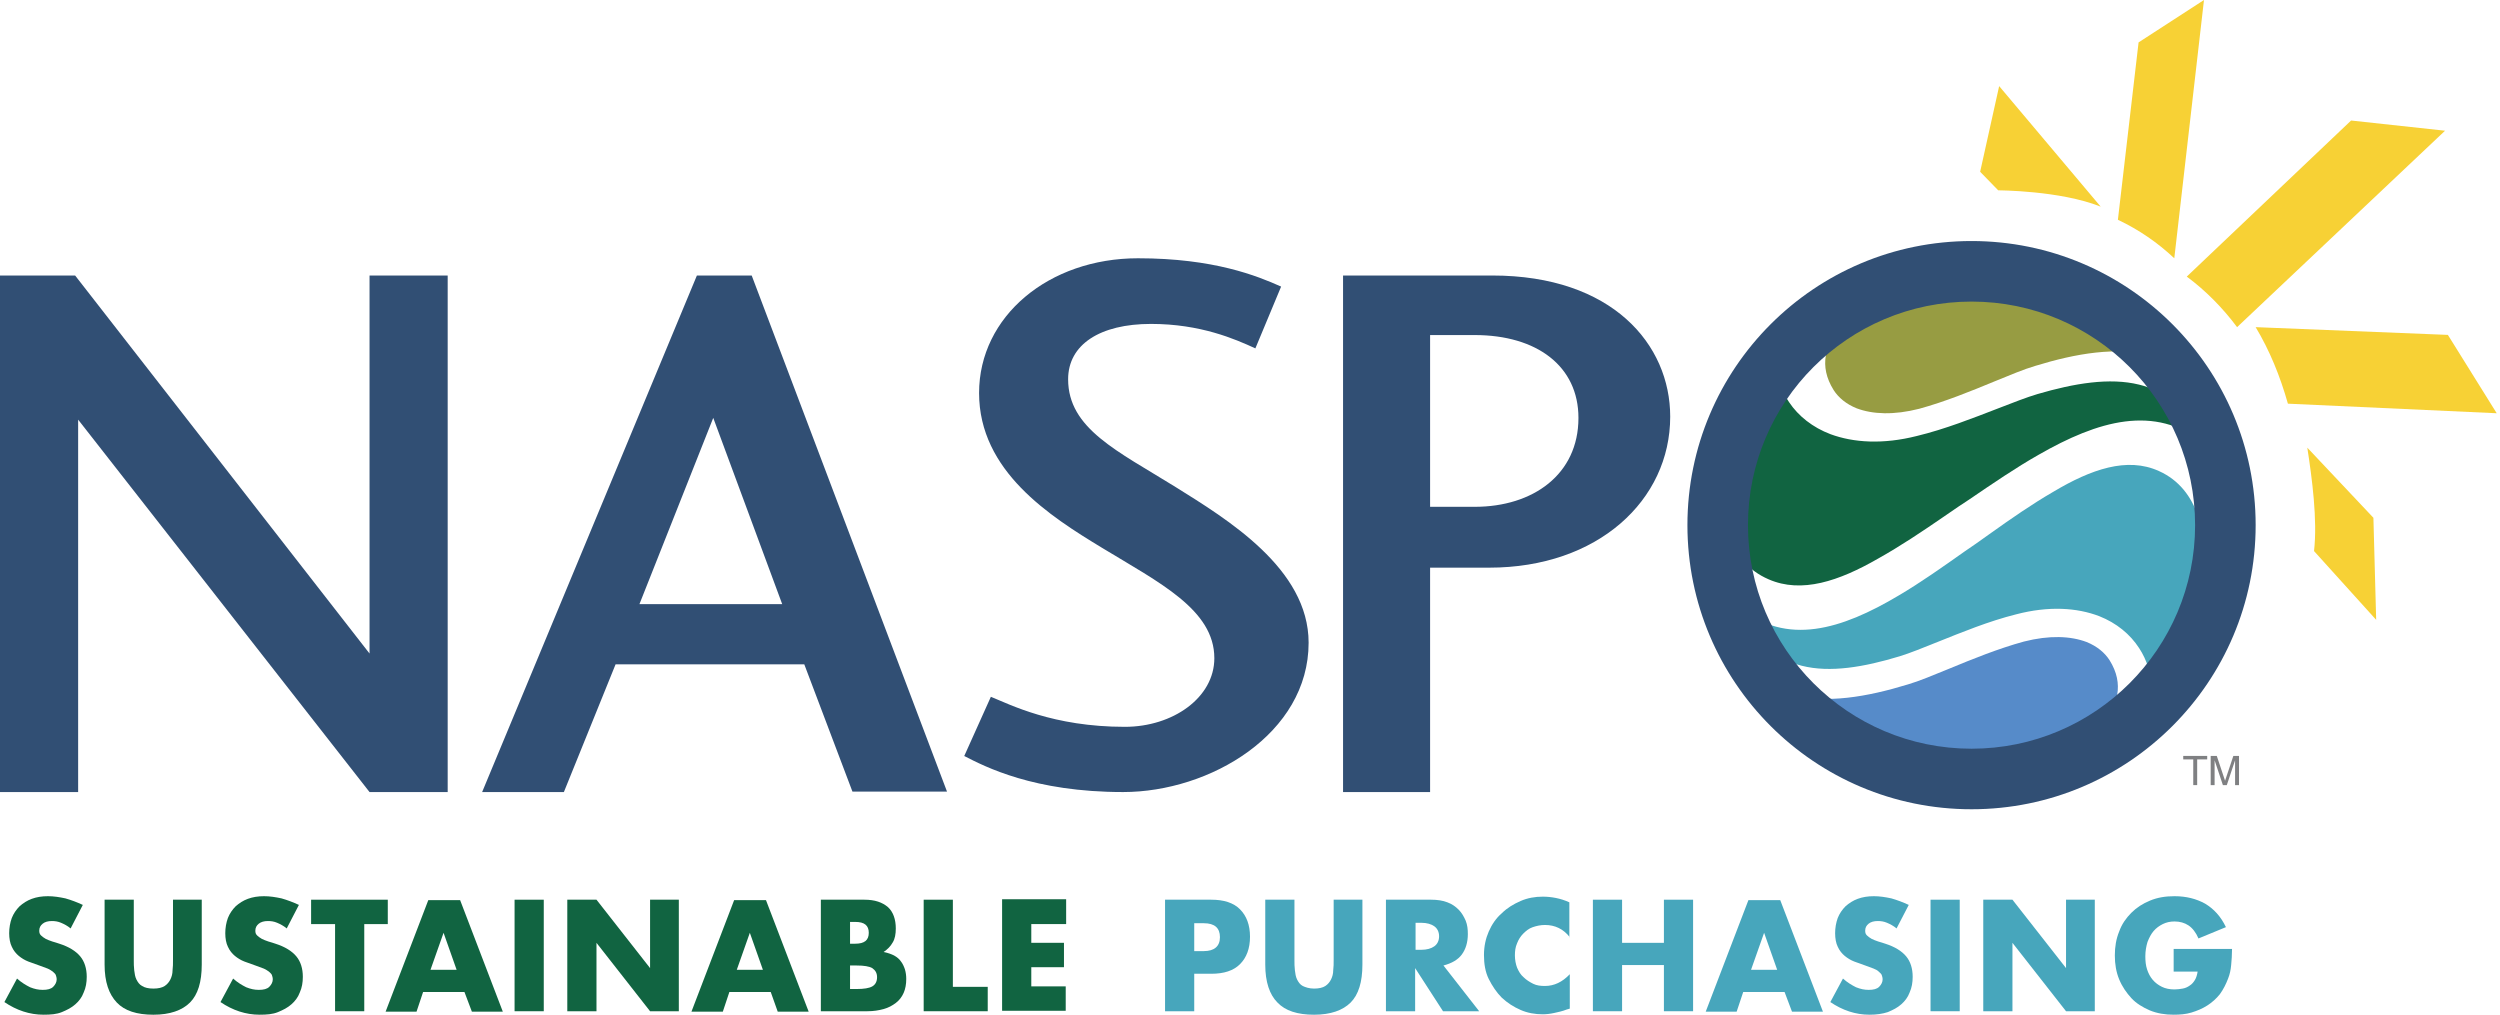
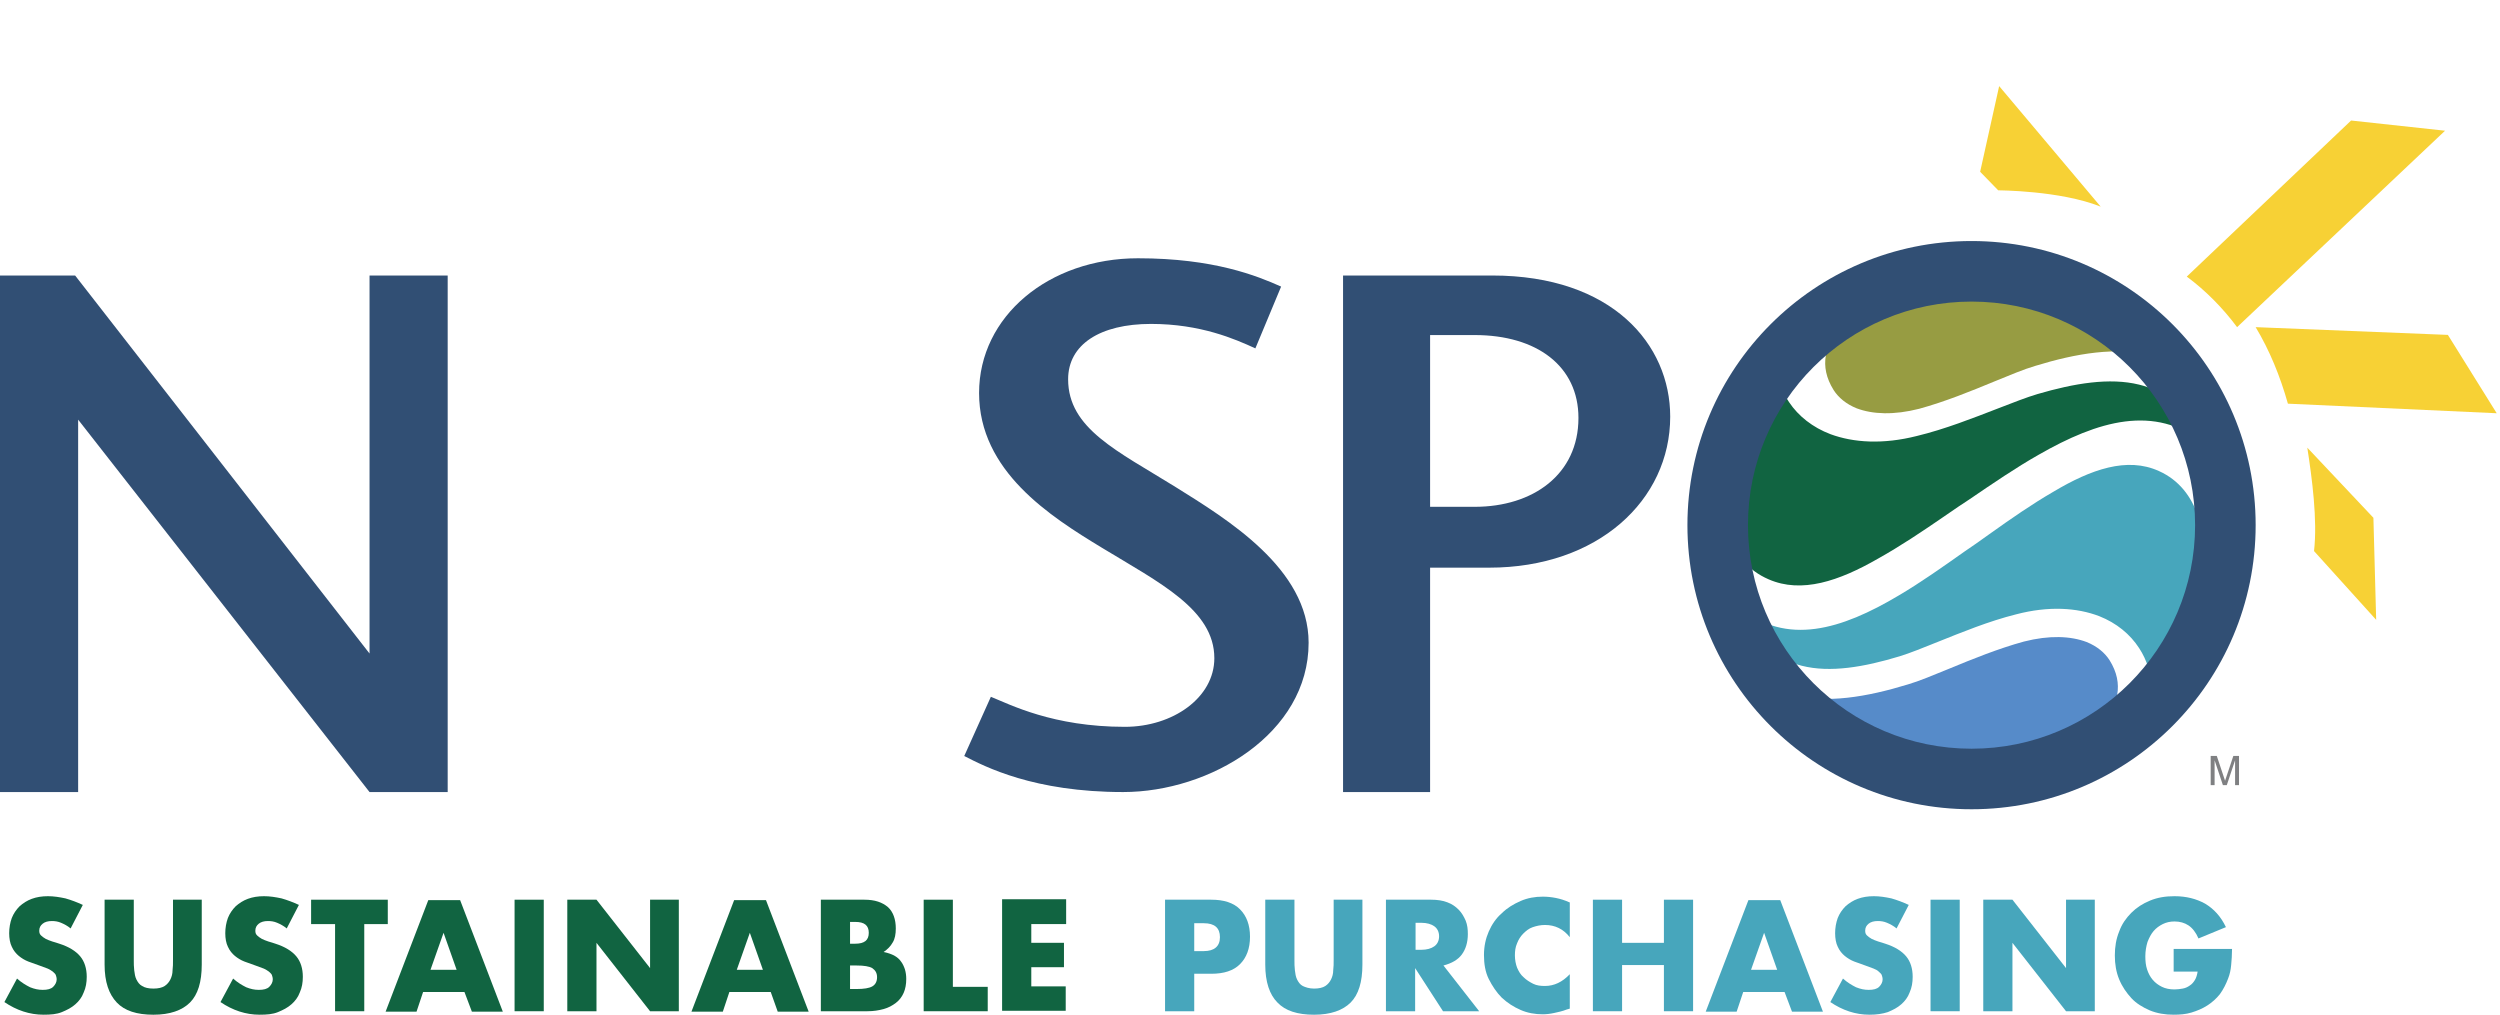
<svg xmlns="http://www.w3.org/2000/svg" width="340" height="138" viewBox="0 0 340 138" fill="none">
  <path fill-rule="evenodd" clip-rule="evenodd" d="M278.192 103.4C274.133 104.92 269.72 105.616 265.131 105.3C256.601 104.666 249.012 100.614 243.541 94.471C248.424 95.738 253.895 94.788 259.484 93.078C261.013 92.635 262.955 91.811 265.131 90.925C268.191 89.658 271.779 88.202 275.25 87.252C278.721 86.366 281.604 86.492 283.781 87.315C285.193 87.885 286.252 88.772 286.899 89.785C291.017 96.371 282.957 101.563 278.192 103.4Z" fill="#568BC9" />
  <path fill-rule="evenodd" clip-rule="evenodd" d="M292.679 93.669C292.562 91.646 291.978 89.746 290.927 88.152C289.701 86.252 287.833 84.72 285.498 83.8C282.462 82.635 278.609 82.39 274.172 83.555C270.493 84.474 266.757 86.007 263.546 87.294C261.561 88.091 259.751 88.827 258.35 89.256C253.504 90.727 248.892 91.524 245.039 90.543C241.653 89.685 238.676 87.355 236.515 82.574C242.996 87.907 250.41 85.639 258.233 80.98C261.152 79.264 264.188 77.119 267.224 74.973L268.742 73.931C269.326 73.502 269.968 73.073 270.552 72.644C273.471 70.56 276.39 68.537 279.251 66.882C284.388 63.817 289.292 62.101 293.613 64.062C296.357 65.288 298.05 67.556 298.925 70.192C301.553 77.977 297.407 87.723 292.679 93.669Z" fill="#47A6BC" />
  <path fill-rule="evenodd" clip-rule="evenodd" d="M258.083 39.443C262.14 37.924 266.551 37.227 271.137 37.544C279.663 38.177 287.249 42.23 292.717 48.372C287.837 47.106 282.368 48.056 276.782 49.765C275.253 50.209 273.313 51.032 271.137 51.918C268.079 53.185 264.492 54.641 261.023 55.591C257.554 56.478 254.673 56.351 252.497 55.528C251.086 54.958 250.027 54.071 249.381 53.058C245.206 46.409 253.32 41.217 258.083 39.443Z" fill="#979C42" />
  <path fill-rule="evenodd" clip-rule="evenodd" d="M241.499 49.18C241.62 51.203 242.226 53.103 243.315 54.697C244.587 56.597 246.524 58.129 248.946 59.049C252.094 60.213 256.09 60.459 260.691 59.294C264.506 58.374 268.381 56.842 271.71 55.555C273.769 54.758 275.646 54.022 277.099 53.593C282.124 52.122 286.907 51.325 290.903 52.306C294.414 53.164 297.502 55.493 299.742 60.275C293.022 54.942 285.333 57.21 277.22 61.868C274.193 63.585 271.045 65.73 267.896 67.876L266.322 68.918C265.717 69.347 265.051 69.776 264.445 70.205C261.418 72.289 258.391 74.312 255.424 75.967C250.096 79.032 245.011 80.748 240.53 78.787C237.685 77.561 235.929 75.293 235.021 72.657C232.296 64.872 236.595 55.187 241.499 49.18Z" fill="#116441" />
  <path d="M60.885 37.469V107.721H50.258L10.627 57.071V107.721H0V37.469H10.216L50.258 88.881V37.469H60.885Z" fill="#314F74" />
-   <path d="M106.378 82.159H86.965L97.002 56.831L106.378 82.159ZM83.719 90.348H109.383L115.934 107.662H128.795L102.231 37.469H94.778L65.569 107.721H76.687L83.719 90.348Z" fill="#314F74" />
  <path d="M152.982 98.849C159.511 98.849 165.15 94.881 165.15 89.512C165.15 82.918 157.671 79.242 149.895 74.515C142.772 70.197 133.155 64.069 133.155 53.449C133.155 43.003 142.653 35.125 154.762 35.125C165.091 35.125 170.967 37.518 174.232 38.976L170.73 47.38C167.94 46.096 163.251 44.053 156.543 44.053C149.598 44.053 145.265 46.854 145.265 51.581C145.265 58.292 151.972 61.327 159.867 66.228C166.872 70.605 177.972 77.316 177.972 87.411C177.972 99.782 164.557 107.719 152.744 107.719C140.575 107.719 133.986 104.276 131.137 102.817L134.758 94.764C137.37 95.814 143.187 98.849 152.982 98.849Z" fill="#314F74" />
  <path d="M194.493 68.927V45.568H200.558C209.013 45.568 214.669 49.794 214.669 56.837C214.669 64.525 208.488 68.927 200.558 68.927H194.493ZM194.493 107.721V77.202H202.54C217.294 77.202 227.148 68.046 227.148 56.66C227.148 46.859 219.276 37.469 202.948 37.469H182.655V107.721H194.493Z" fill="#314F74" />
-   <path d="M299.742 0L290.846 5.766L288.034 29.89C290.897 31.243 293.453 33.008 295.703 35.126L299.742 0Z" fill="#F7D135" />
  <path d="M339.552 56.201L332.912 45.545L306.768 44.492C308.665 47.652 310.087 51.121 311.155 54.9L339.552 56.201Z" fill="#F7D135" />
  <path d="M304.244 44.492L332.527 17.778L319.748 16.391L297.401 37.617C300.005 39.547 302.306 41.898 304.244 44.492Z" fill="#F7D135" />
  <path d="M285.692 28.103L271.885 11.711L269.3 23.361L271.759 25.887C271.695 25.887 280.144 25.887 285.692 28.103Z" fill="#F7D135" />
  <path d="M314.708 74.945L323.16 84.3L322.783 70.417L313.793 60.883C314.439 65.054 315.192 70.715 314.708 74.945Z" fill="#F7D135" />
  <path fill-rule="evenodd" clip-rule="evenodd" d="M268.129 41.015C251.337 41.015 237.724 54.628 237.724 71.42C237.724 88.212 251.337 101.825 268.129 101.825C284.921 101.825 298.534 88.212 298.534 71.42C298.534 54.628 284.921 41.015 268.129 41.015ZM229.49 71.42C229.49 50.08 246.789 32.781 268.129 32.781C289.468 32.781 306.768 50.08 306.768 71.42C306.768 92.759 289.468 110.059 268.129 110.059C246.789 110.059 229.49 92.759 229.49 71.42Z" fill="#314F74" />
-   <path d="M300.179 102.805V103.279H298.816V106.775H298.283V103.279H296.92V102.805H300.179Z" fill="#7F8082" />
  <path d="M300.712 102.805H301.483L302.609 106.182L303.734 102.805H304.505V106.775H303.971V104.405C303.971 104.345 303.971 104.168 303.971 103.99C303.971 103.812 303.971 103.575 303.971 103.397L302.846 106.775H302.312L301.186 103.397V103.516C301.186 103.634 301.186 103.753 301.186 103.99C301.186 104.168 301.186 104.345 301.186 104.405V106.775H300.653V102.805H300.712Z" fill="#7F8082" />
  <path d="M9.604 126.268C9.189 125.912 8.715 125.675 8.3 125.497C7.886 125.319 7.471 125.26 7.056 125.26C6.523 125.26 6.108 125.379 5.812 125.616C5.515 125.853 5.338 126.149 5.338 126.564C5.338 126.86 5.397 127.038 5.575 127.216C5.752 127.393 5.93 127.512 6.226 127.69C6.463 127.808 6.76 127.927 7.115 128.045C7.471 128.164 7.767 128.223 8.063 128.341C9.367 128.756 10.315 129.349 10.907 130.06C11.5 130.771 11.796 131.719 11.796 132.845C11.796 133.615 11.678 134.326 11.381 134.978C11.144 135.629 10.73 136.163 10.256 136.577C9.722 137.052 9.13 137.348 8.419 137.644C7.708 137.94 6.878 138 5.93 138C4.034 138 2.256 137.407 0.597 136.281L2.316 133.082C2.908 133.615 3.501 133.97 4.093 134.267C4.686 134.504 5.219 134.622 5.812 134.622C6.463 134.622 6.937 134.504 7.234 134.207C7.53 133.911 7.708 133.556 7.708 133.2C7.708 132.963 7.648 132.785 7.589 132.608C7.53 132.43 7.352 132.311 7.174 132.134C6.997 132.015 6.76 131.837 6.463 131.719C6.167 131.6 5.812 131.482 5.338 131.304C4.804 131.126 4.33 130.948 3.856 130.771C3.382 130.593 2.908 130.297 2.553 130C2.197 129.704 1.842 129.289 1.605 128.756C1.368 128.282 1.249 127.63 1.249 126.919C1.249 126.208 1.368 125.497 1.605 124.845C1.842 124.253 2.197 123.72 2.671 123.246C3.145 122.831 3.679 122.475 4.33 122.238C4.982 122.001 5.693 121.883 6.523 121.883C7.293 121.883 8.063 122.001 8.893 122.179C9.722 122.416 10.493 122.712 11.263 123.068L9.604 126.268Z" fill="#116441" />
  <path d="M18.195 122.359V130.596C18.195 131.01 18.195 131.484 18.254 131.958C18.313 132.432 18.373 132.847 18.55 133.203C18.728 133.558 18.965 133.914 19.321 134.091C19.676 134.328 20.209 134.447 20.861 134.447C21.513 134.447 22.046 134.328 22.402 134.091C22.757 133.854 22.994 133.558 23.172 133.203C23.35 132.847 23.468 132.432 23.468 131.958C23.528 131.484 23.528 131.07 23.528 130.596V122.359H27.438V131.188C27.438 133.558 26.905 135.276 25.838 136.343C24.772 137.41 23.113 138.002 20.861 138.002C18.61 138.002 16.951 137.469 15.884 136.343C14.818 135.217 14.225 133.558 14.225 131.188V122.359H18.195Z" fill="#116441" />
  <path d="M38.993 126.268C38.578 125.912 38.104 125.675 37.689 125.497C37.275 125.319 36.86 125.26 36.445 125.26C35.912 125.26 35.497 125.379 35.201 125.616C34.904 125.853 34.727 126.149 34.727 126.564C34.727 126.86 34.786 127.038 34.964 127.216C35.142 127.393 35.319 127.512 35.616 127.69C35.853 127.808 36.149 127.927 36.504 128.045C36.86 128.164 37.156 128.223 37.452 128.341C38.756 128.756 39.704 129.349 40.297 130.06C40.889 130.771 41.185 131.719 41.185 132.845C41.185 133.615 41.067 134.326 40.771 134.978C40.534 135.629 40.119 136.163 39.645 136.577C39.111 137.052 38.519 137.348 37.808 137.644C37.097 137.94 36.267 138 35.319 138C33.423 138 31.646 137.407 29.987 136.281L31.705 133.082C32.297 133.615 32.89 133.97 33.483 134.267C34.075 134.504 34.608 134.622 35.201 134.622C35.853 134.622 36.327 134.504 36.623 134.207C36.919 133.911 37.097 133.556 37.097 133.2C37.097 132.963 37.038 132.785 36.978 132.608C36.919 132.43 36.741 132.311 36.564 132.134C36.386 132.015 36.149 131.837 35.853 131.719C35.556 131.6 35.201 131.482 34.727 131.304C34.194 131.126 33.719 130.948 33.245 130.771C32.772 130.593 32.297 130.297 31.942 130C31.586 129.704 31.231 129.289 30.994 128.756C30.757 128.282 30.638 127.63 30.638 126.919C30.638 126.208 30.757 125.497 30.994 124.845C31.231 124.253 31.586 123.72 32.06 123.246C32.534 122.831 33.068 122.475 33.719 122.238C34.371 122.001 35.082 121.883 35.912 121.883C36.682 121.883 37.452 122.001 38.282 122.179C39.111 122.416 39.882 122.712 40.652 123.068L38.993 126.268Z" fill="#116441" />
  <path d="M49.54 125.678V137.528H45.57V125.678H42.311V122.359H52.739V125.678H49.54Z" fill="#116441" />
  <path d="M63.168 134.916H57.539L56.65 137.583H52.443L58.25 122.414H62.575L68.382 137.583H64.175L63.168 134.916ZM62.101 131.895L60.324 126.858L58.546 131.895H62.101Z" fill="#116441" />
  <path d="M73.952 122.359V137.528H69.982V122.359H73.952Z" fill="#116441" />
  <path d="M77.152 137.528V122.359H81.122L88.41 131.662V122.359H92.32V137.528H88.41L81.122 128.225V137.528H77.152Z" fill="#116441" />
  <path d="M104.822 134.916H99.193L98.305 137.583H94.038L99.845 122.414H104.171L109.977 137.583H105.77L104.822 134.916ZM103.756 131.895L101.978 126.858L100.201 131.895H103.756Z" fill="#116441" />
  <path d="M111.696 122.359H117.562C118.984 122.359 119.991 122.715 120.761 123.367C121.472 124.018 121.828 125.026 121.828 126.27C121.828 127.04 121.709 127.692 121.413 128.166C121.117 128.699 120.702 129.114 120.169 129.47C120.761 129.588 121.235 129.766 121.591 129.944C122.006 130.181 122.302 130.418 122.539 130.773C122.776 131.07 122.954 131.484 123.072 131.84C123.191 132.255 123.25 132.669 123.25 133.143C123.25 133.854 123.131 134.506 122.894 135.039C122.657 135.573 122.302 136.047 121.828 136.402C121.354 136.758 120.821 137.054 120.169 137.232C119.517 137.41 118.806 137.528 117.976 137.528H111.636V122.359H111.696ZM115.606 128.344H116.317C117.562 128.344 118.154 127.87 118.154 126.863C118.154 125.855 117.562 125.381 116.317 125.381H115.606V128.344ZM115.606 134.506H116.495C117.502 134.506 118.213 134.388 118.628 134.151C119.043 133.914 119.28 133.499 119.28 132.906C119.28 132.314 119.043 131.958 118.628 131.662C118.213 131.425 117.502 131.307 116.495 131.307H115.606V134.506Z" fill="#116441" />
  <path d="M129.59 122.359V134.21H134.331V137.528H125.62V122.359H129.59Z" fill="#116441" />
  <path d="M144.996 125.674H140.256V128.222H144.7V131.54H140.256V134.147H144.937V137.466H136.286V122.297H144.996V125.674Z" fill="#116441" />
  <path d="M162.416 137.528H158.447V122.359H164.727C166.446 122.359 167.749 122.774 168.638 123.663C169.527 124.552 170.001 125.796 170.001 127.396C170.001 128.996 169.527 130.24 168.638 131.129C167.749 132.018 166.446 132.432 164.727 132.432H162.416V137.528ZM162.416 129.351H163.72C165.142 129.351 165.912 128.699 165.912 127.455C165.912 126.211 165.201 125.559 163.72 125.559H162.416V129.351Z" fill="#47A6BC" />
  <path d="M176.045 122.359V130.596C176.045 131.01 176.045 131.484 176.104 131.958C176.163 132.432 176.223 132.847 176.4 133.203C176.578 133.558 176.815 133.914 177.171 134.091C177.526 134.269 178.06 134.447 178.711 134.447C179.363 134.447 179.896 134.328 180.252 134.091C180.607 133.854 180.844 133.558 181.022 133.203C181.2 132.847 181.318 132.432 181.318 131.958C181.378 131.484 181.378 131.07 181.378 130.596V122.359H185.288V131.188C185.288 133.558 184.755 135.276 183.689 136.343C182.622 137.41 180.963 138.002 178.711 138.002C176.46 138.002 174.801 137.469 173.734 136.343C172.668 135.276 172.075 133.558 172.075 131.188V122.359H176.045Z" fill="#47A6BC" />
  <path d="M201.168 137.528H196.25L192.458 131.662V137.528H188.488V122.359H194.65C195.48 122.359 196.25 122.478 196.842 122.715C197.494 122.952 197.968 123.307 198.383 123.722C198.798 124.137 199.094 124.67 199.331 125.204C199.568 125.796 199.627 126.389 199.627 127.04C199.627 128.166 199.331 129.114 198.798 129.825C198.264 130.536 197.435 131.01 196.309 131.307L201.168 137.528ZM192.517 129.173H193.287C194.057 129.173 194.65 128.996 195.065 128.699C195.48 128.403 195.717 127.929 195.717 127.337C195.717 126.744 195.48 126.27 195.065 125.974C194.65 125.678 194.057 125.5 193.287 125.5H192.517V129.173Z" fill="#47A6BC" />
-   <path d="M213.492 127.456C212.604 126.33 211.478 125.797 210.115 125.797C209.522 125.797 208.989 125.915 208.456 126.093C207.923 126.271 207.508 126.626 207.152 126.982C206.797 127.337 206.5 127.811 206.323 128.285C206.086 128.819 206.026 129.352 206.026 129.944C206.026 130.537 206.145 131.129 206.323 131.604C206.56 132.137 206.797 132.552 207.212 132.907C207.567 133.263 208.041 133.559 208.515 133.796C208.989 134.033 209.522 134.092 210.115 134.092C211.359 134.092 212.485 133.559 213.492 132.492V137.173L213.078 137.292C212.485 137.529 211.892 137.647 211.359 137.766C210.826 137.884 210.293 137.944 209.819 137.944C208.752 137.944 207.745 137.766 206.797 137.351C205.849 136.936 205.019 136.403 204.249 135.692C203.538 134.981 202.945 134.092 202.471 133.144C201.997 132.196 201.82 131.07 201.82 129.885C201.82 128.7 202.057 127.634 202.471 126.686C202.886 125.737 203.479 124.849 204.249 124.197C204.96 123.486 205.849 122.953 206.797 122.538C207.745 122.123 208.752 121.945 209.819 121.945C210.411 121.945 211.004 122.005 211.596 122.123C212.189 122.242 212.781 122.419 213.433 122.716V127.456H213.492Z" fill="#47A6BC" />
+   <path d="M213.492 127.456C212.604 126.33 211.478 125.797 210.115 125.797C209.522 125.797 208.989 125.915 208.456 126.093C207.923 126.271 207.508 126.626 207.152 126.982C206.797 127.337 206.5 127.811 206.323 128.285C206.086 128.819 206.026 129.352 206.026 129.944C206.026 130.537 206.145 131.129 206.323 131.604C206.56 132.137 206.797 132.552 207.212 132.907C207.567 133.263 208.041 133.559 208.515 133.796C208.989 134.033 209.522 134.092 210.115 134.092C211.359 134.092 212.485 133.559 213.492 132.492V137.173L213.078 137.292C212.485 137.529 211.892 137.647 211.359 137.766C210.826 137.884 210.293 137.944 209.819 137.944C208.752 137.944 207.745 137.766 206.797 137.351C205.849 136.936 205.019 136.403 204.249 135.692C203.538 134.981 202.945 134.092 202.471 133.144C201.997 132.196 201.82 131.07 201.82 129.885C201.82 128.7 202.057 127.634 202.471 126.686C202.886 125.737 203.479 124.849 204.249 124.197C204.96 123.486 205.849 122.953 206.797 122.538C207.745 122.123 208.752 121.945 209.819 121.945C210.411 121.945 211.004 122.005 211.596 122.123C212.189 122.242 212.781 122.419 213.433 122.716H213.492Z" fill="#47A6BC" />
  <path d="M220.603 128.225H226.291V122.359H230.261V137.528H226.291V131.247H220.603V137.528H216.633V122.359H220.603V128.225Z" fill="#47A6BC" />
  <path d="M242.704 134.916H237.075L236.186 137.583H231.979L237.786 122.414H242.111L247.918 137.583H243.711L242.704 134.916ZM241.697 131.895L239.919 126.858L238.141 131.895H241.697Z" fill="#47A6BC" />
  <path d="M257.932 126.268C257.517 125.912 257.043 125.675 256.628 125.497C256.213 125.319 255.799 125.26 255.384 125.26C254.851 125.26 254.436 125.379 254.14 125.616C253.843 125.853 253.666 126.149 253.666 126.564C253.666 126.86 253.725 127.038 253.903 127.216C254.08 127.393 254.258 127.512 254.554 127.69C254.791 127.808 255.088 127.927 255.443 128.045C255.799 128.164 256.095 128.223 256.391 128.341C257.695 128.756 258.643 129.349 259.235 130.06C259.828 130.771 260.124 131.719 260.124 132.845C260.124 133.615 260.006 134.326 259.709 134.978C259.472 135.629 259.058 136.163 258.583 136.577C258.05 137.052 257.458 137.348 256.747 137.644C256.036 137.881 255.206 138 254.258 138C252.362 138 250.584 137.407 248.925 136.281L250.644 133.082C251.236 133.615 251.829 133.97 252.421 134.267C253.014 134.504 253.547 134.622 254.14 134.622C254.791 134.622 255.265 134.504 255.562 134.207C255.858 133.911 256.036 133.556 256.036 133.2C256.036 132.963 255.976 132.785 255.917 132.608C255.858 132.43 255.68 132.311 255.502 132.134C255.325 131.956 255.088 131.837 254.791 131.719C254.495 131.6 254.14 131.482 253.666 131.304C253.132 131.126 252.658 130.948 252.184 130.771C251.71 130.593 251.236 130.297 250.881 130C250.525 129.704 250.17 129.289 249.933 128.756C249.696 128.282 249.577 127.63 249.577 126.919C249.577 126.208 249.696 125.497 249.933 124.845C250.17 124.253 250.525 123.72 250.999 123.246C251.473 122.831 252.006 122.475 252.658 122.238C253.31 122.001 254.021 121.883 254.851 121.883C255.621 121.883 256.391 122.001 257.221 122.179C258.05 122.416 258.821 122.712 259.591 123.068L257.932 126.268Z" fill="#47A6BC" />
  <path d="M266.523 122.359V137.528H262.553V122.359H266.523Z" fill="#47A6BC" />
  <path d="M269.723 137.528V122.359H273.693L280.981 131.662V122.359H284.892V137.528H280.981L273.693 128.225V137.528H269.723Z" fill="#47A6BC" />
  <path d="M295.735 129.052H303.557C303.557 129.882 303.497 130.593 303.438 131.245C303.379 131.897 303.26 132.489 303.023 133.082C302.727 133.852 302.372 134.563 301.898 135.215C301.424 135.807 300.831 136.34 300.179 136.755C299.527 137.17 298.816 137.466 298.046 137.703C297.276 137.94 296.446 138 295.617 138C294.432 138 293.365 137.822 292.358 137.407C291.41 136.992 290.521 136.459 289.869 135.748C289.217 135.037 288.625 134.207 288.21 133.2C287.795 132.193 287.618 131.126 287.618 129.941C287.618 128.756 287.795 127.69 288.21 126.682C288.566 125.675 289.158 124.845 289.869 124.134C290.58 123.423 291.41 122.89 292.417 122.475C293.424 122.061 294.491 121.883 295.735 121.883C297.335 121.883 298.698 122.238 299.883 122.89C301.068 123.601 302.016 124.608 302.727 126.09L298.994 127.63C298.639 126.801 298.165 126.208 297.631 125.853C297.098 125.497 296.446 125.319 295.735 125.319C295.143 125.319 294.609 125.438 294.135 125.675C293.661 125.912 293.247 126.208 292.891 126.623C292.536 127.038 292.299 127.512 292.062 128.104C291.884 128.697 291.765 129.349 291.765 130.06C291.765 130.711 291.825 131.304 292.002 131.837C292.18 132.371 292.417 132.845 292.773 133.259C293.128 133.674 293.543 133.97 294.017 134.207C294.491 134.444 295.084 134.563 295.735 134.563C296.15 134.563 296.506 134.504 296.861 134.444C297.217 134.385 297.572 134.207 297.809 134.03C298.105 133.852 298.342 133.556 298.52 133.259C298.698 132.963 298.816 132.548 298.876 132.134H295.617V129.052H295.735Z" fill="#47A6BC" />
</svg>